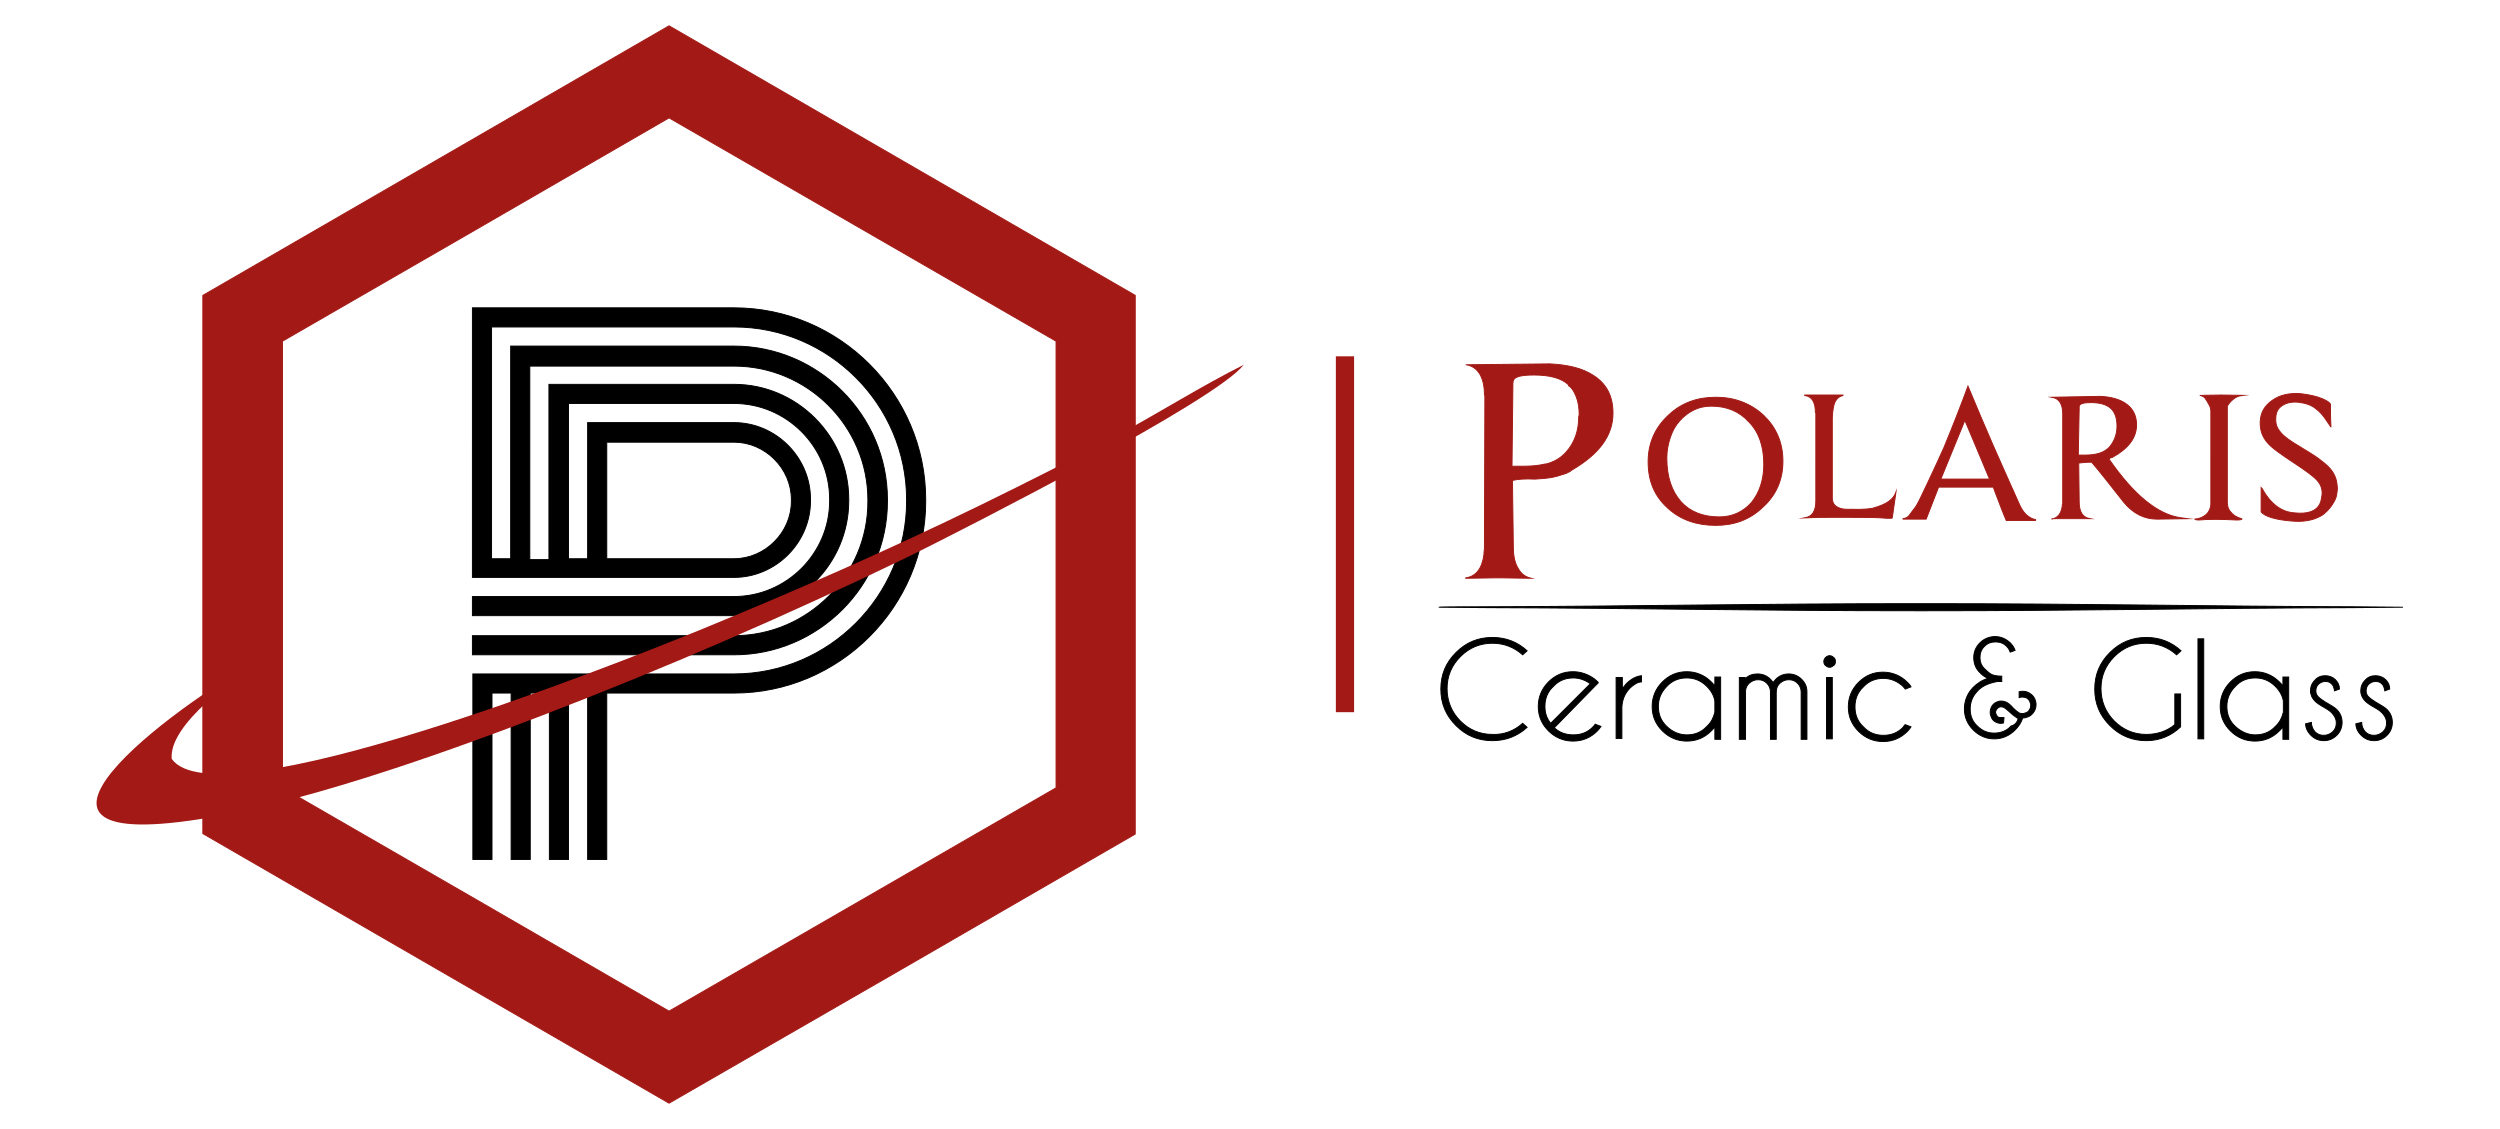
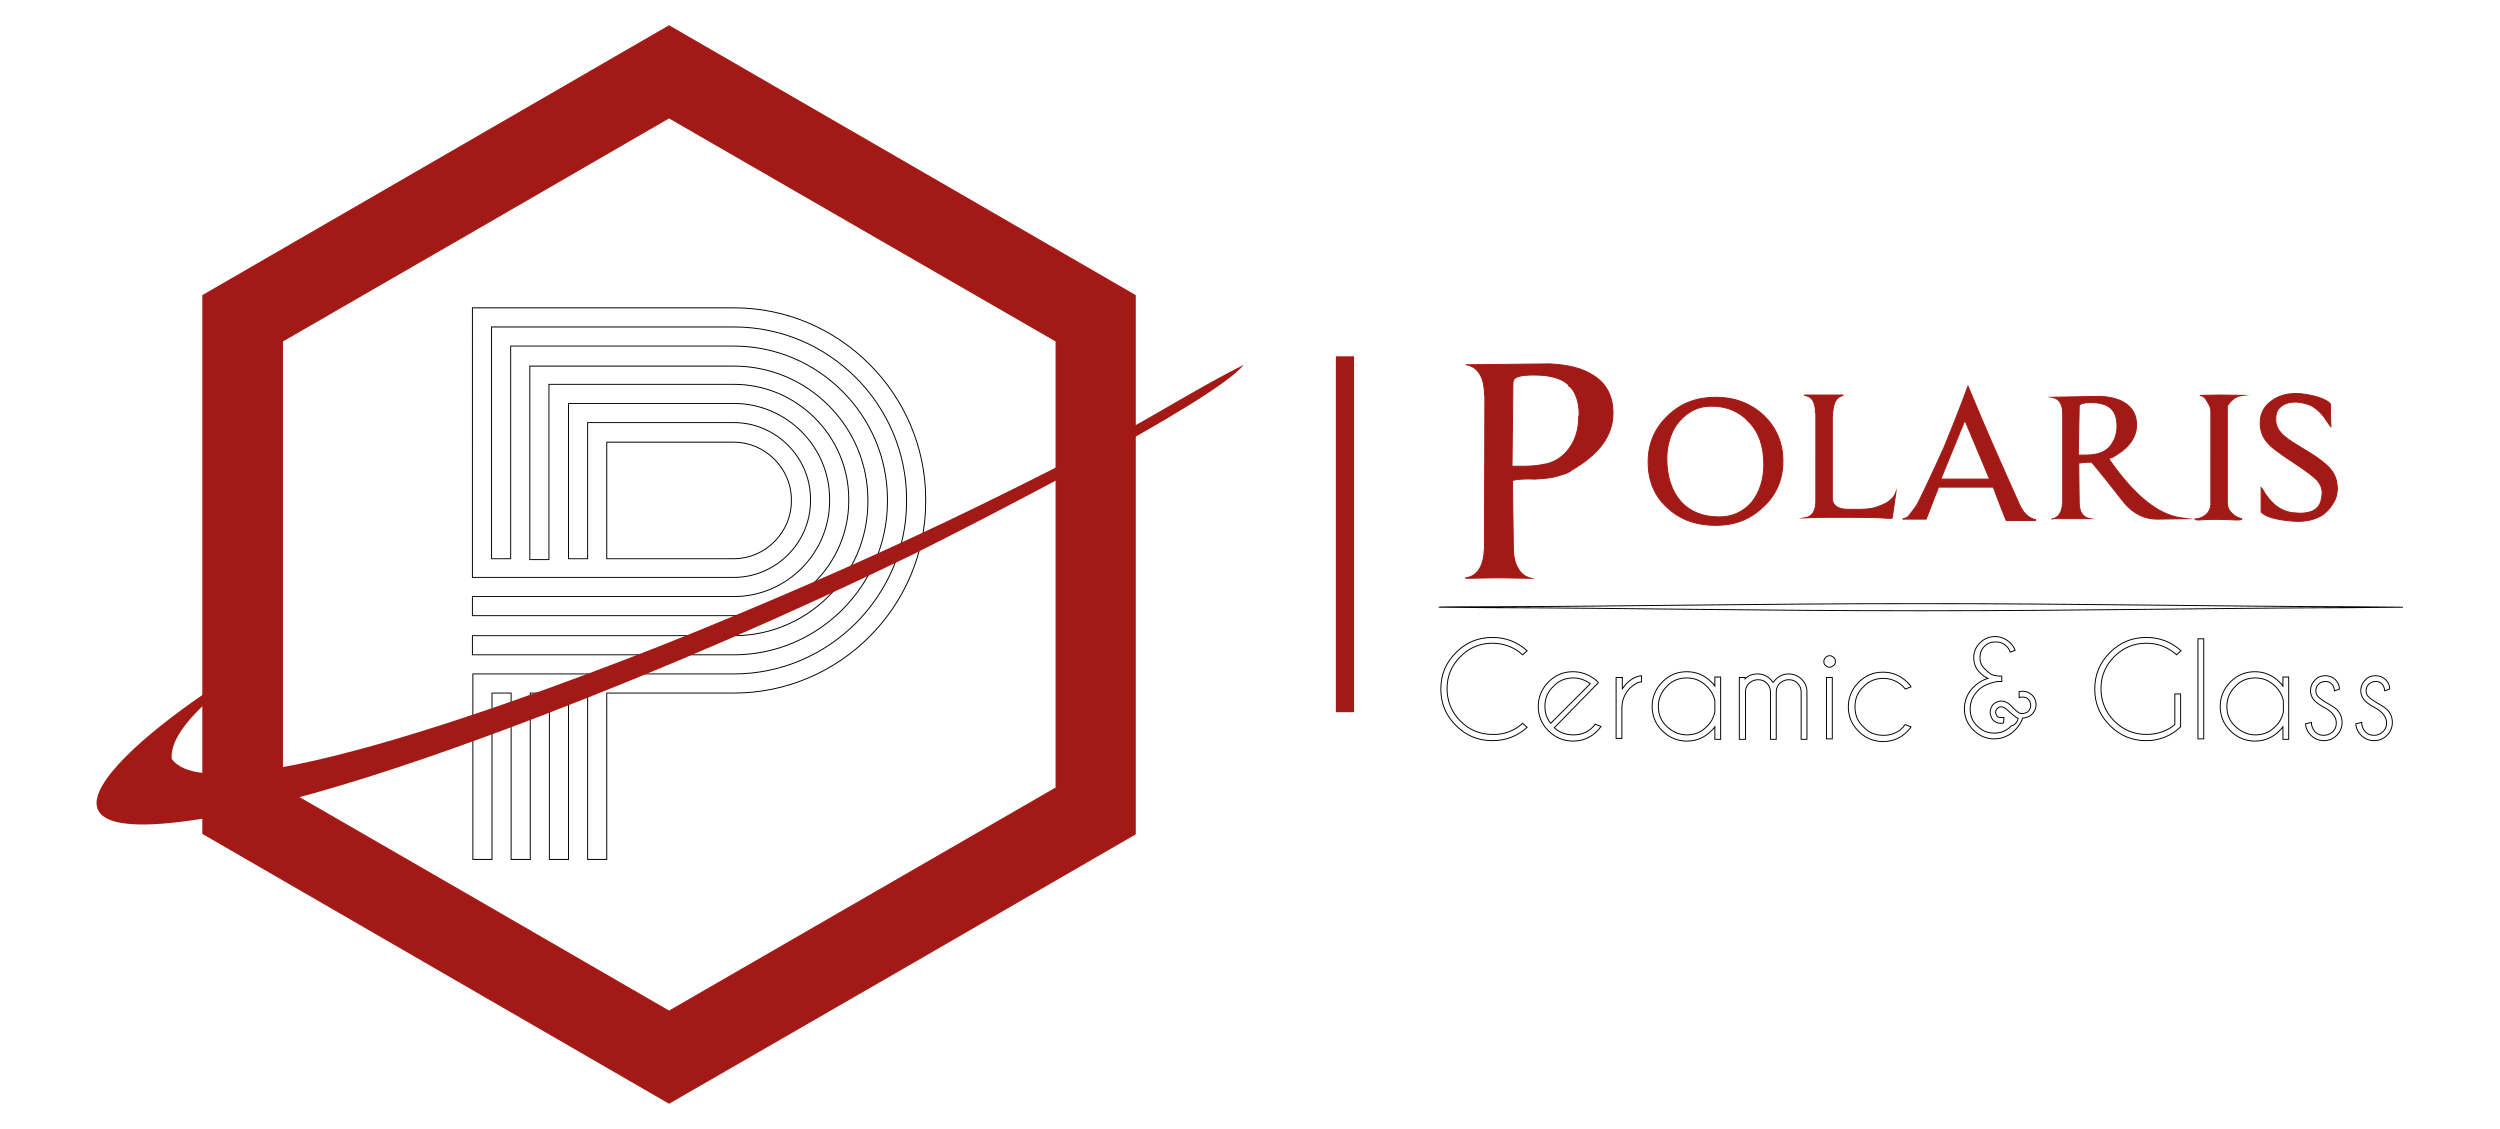
<svg xmlns="http://www.w3.org/2000/svg" version="1.1" id="Layer_1" x="0px" y="0px" viewBox="0 0 562 253.9" style="enable-background:new 0 0 562 253.9;" xml:space="preserve">
  <style type="text/css">
	.st0{fill-rule:evenodd;clip-rule:evenodd;}
	.st1{fill:none;stroke:#000000;stroke-width:0.216;stroke-miterlimit:22.926;}
	.st2{fill-rule:evenodd;clip-rule:evenodd;fill:#A31915;}
	.st3{fill:none;stroke:#A31915;stroke-width:0.216;stroke-miterlimit:22.926;}
	.st4{fill:#A31915;}
</style>
  <g>
-     <path class="st0" d="M106.3,69.2H165c23.7,0,43.1,19.4,43.1,43.1v0.4c0,23.7-19.4,43.1-43.1,43.1h-28.6v37.4h-4.3v-37.4h-4.3v37.4   h-4.3v-37.4h-4.3v37.4h-4.3v-37.4h-4.3v37.4h-4.3v-41.7H165c21.3,0,38.8-17.5,38.8-38.8v-0.4c0-21.3-17.4-38.8-38.8-38.8h-54.5   v52.1h4.3V77.8H165c18.9,0,34.5,15.5,34.5,34.5v0.4c0,18.9-15.5,34.5-34.5,34.5h-58.8v-4.3H165c16.6,0,30.1-13.6,30.1-30.1v-0.4   c0-16.6-13.6-30.1-30.1-30.1h-45.9v43.5h4.3V86.4H165c14.2,0,25.8,11.7,25.8,25.8v0.4c0,14.2-11.7,25.8-25.8,25.8h-58.8v-4.3H165   c11.8,0,21.5-9.7,21.5-21.5v-0.4c0-11.8-9.7-21.5-21.5-21.5h-37.2v34.9h4.3V95H165c9.4,0,17.2,7.8,17.2,17.2v0.4   c0,9.4-7.8,17.2-17.2,17.2h-58.8V69.2z M136.4,99.3v26.3H165c7,0,12.9-5.9,12.9-12.9v-0.4c0-7-5.9-12.9-12.9-12.9H136.4z" />
    <path class="st1" d="M106.3,69.2H165c23.7,0,43.1,19.4,43.1,43.1v0.4c0,23.7-19.4,43.1-43.1,43.1h-28.6v37.4h-4.3v-37.4h-4.3v37.4   h-4.3v-37.4h-4.3v37.4h-4.3v-37.4h-4.3v37.4h-4.3v-41.7H165c21.3,0,38.8-17.5,38.8-38.8v-0.4c0-21.3-17.4-38.8-38.8-38.8h-54.5   v52.1h4.3V77.8H165c18.9,0,34.5,15.5,34.5,34.5v0.4c0,18.9-15.5,34.5-34.5,34.5h-58.8v-4.3H165c16.6,0,30.1-13.6,30.1-30.1v-0.4   c0-16.6-13.6-30.1-30.1-30.1h-45.9v43.5h4.3V86.4H165c14.2,0,25.8,11.7,25.8,25.8v0.4c0,14.2-11.7,25.8-25.8,25.8h-58.8v-4.3H165   c11.8,0,21.5-9.7,21.5-21.5v-0.4c0-11.8-9.7-21.5-21.5-21.5h-37.2v34.9h4.3V95H165c9.4,0,17.2,7.8,17.2,17.2v0.4   c0,9.4-7.8,17.2-17.2,17.2h-58.8V69.2z M136.4,99.3v26.3H165c7,0,12.9-5.9,12.9-12.9v-0.4c0-7-5.9-12.9-12.9-12.9H136.4z" />
    <path class="st2" d="M150.4,26.5l43.5,25.1l43.5,25.1v100.4l-43.5,25.1l-43.5,25.1L107,202.2l-43.5-25.1V76.7L107,51.6L150.4,26.5z    M150.4,5.8l52.4,30.3l52.4,30.3v121.1l-52.4,30.3L150.4,248L98,217.7l-52.4-30.3V66.4L98,36.1L150.4,5.8z" />
    <path class="st3" d="M150.4,26.5l43.5,25.1l43.5,25.1v100.4l-43.5,25.1l-43.5,25.1L107,202.2l-43.5-25.1V76.7L107,51.6L150.4,26.5z    M150.4,5.8l52.4,30.3l52.4,30.3v121.1l-52.4,30.3L150.4,248L98,217.7l-52.4-30.3V66.4L98,36.1L150.4,5.8z" />
    <path class="st4" d="M523.4,104.9c1.3,1.3,1.9,2.7,2,4.4c0.1,0.5,0,1.1-0.1,1.8c-0.1,0.7-0.4,1.4-0.8,2c-0.4,0.7-0.9,1.3-1.4,1.8   c-0.6,0.6-1,0.9-1.4,1.1c-1.8,1-4,1.4-6.8,1.1c-3.5-0.3-5.7-1-6.6-2v-5.5c0.1,0.1,0.1,0.1,0.1,0.1c0,0,0,0.1,0.1,0.1   c1,1.8,2.1,3.1,3.3,4c1.2,0.9,2.5,1.4,4.1,1.5c2.9,0.3,4.8-0.4,5.6-2c0-0.1,0.1-0.3,0.2-0.5c0.1-0.4,0.2-0.9,0.3-1.6   c0.1-1.3-0.3-2.3-1.1-3.2c-0.9-1-2.6-2.2-5-3.8c-3.2-2.1-5.3-3.6-6.2-4.7c-1.2-1.4-1.7-3-1.6-4.8c0.1-2,1-3.5,2.7-4.7   c1.7-1.2,3.8-1.7,6.4-1.5c1.7,0.2,3.3,0.5,4.8,1.1c1.4,0.6,2,1.1,1.9,1.5c0,0.1,0,0.6,0,1.4c0,0.8,0,2,0.1,3.4   c0.2,0.4-0.1,0-0.9-1.2c-0.7-1.1-1.5-2.1-2.6-2.9c-1-0.8-2.3-1.2-4-1.4c-1.5-0.1-2.6,0.2-3.5,0.8c-0.9,0.6-1.4,1.5-1.4,2.8   c-0.1,1.3,0.3,2.3,1.1,3.2c0.7,0.9,2.1,1.9,4.3,3.2c1.6,1,3,1.8,4.1,2.6C521.9,103.6,522.8,104.3,523.4,104.9z M504,88.9   c-0.8,0.1-1.4,0.4-1.9,0.8c-0.5,0.4-1,0.9-1.4,1.6v21.6c0,0.8,0.2,1.5,0.6,2c0.7,0.9,1.5,1.4,2.6,1.7l0.1,0.1   c-0.1,0.1-0.5,0.2-1.1,0.2c-3.7-0.2-6.6-0.2-8.6,0c-0.5,0-0.8-0.1-0.9-0.2c1-0.1,1.8-0.4,2.5-1c0.7-0.6,1-1.4,1.1-2.2V92.5   c0-0.5-0.1-1-0.4-1.5c-0.3-0.6-0.6-1-0.9-1.5c-0.4-0.4-0.8-0.6-1.2-0.6c0.2,0,1.8-0.1,4.8-0.1C502.4,88.8,503.9,88.9,504,88.9z    M475.9,95.8c0-1.9-0.5-3.2-1.4-4c-1-0.9-2.5-1.3-4.5-1.3c-1.7,0-2.5,0.3-2.6,0.8v0.5l-0.2,10.5h1.7c2.4,0,4.2-0.6,5.3-1.8   C475.3,99.2,475.9,97.6,475.9,95.8z M461.3,116.7c1.3-0.3,2.1-1.3,2.3-3v-0.2c0.1,0,0.1-0.3,0.1-0.6V93.1c0-2.3-0.8-3.5-2.4-3.8   l10.8-0.2c2.3,0.1,4.2,0.6,5.6,1.5c1.7,1.1,2.6,2.7,2.6,4.9c0,2.9-1.8,5.3-5.4,7.3c-0.4,0.1-0.7,0.2-0.8,0.4   c5.6,8.1,11,12.5,16.2,13.2l1.5,0.2l-6.9,0.1c-2.8,0-5.3-1.2-7.4-3.7c-3-3.8-5.4-6.9-7.3-9.1c-1.3,0-2.2,0.1-2.9,0.2l0.1,8.7   c0,2.3,0.8,3.5,2.4,3.8H461.3z M447.1,107.3c-0.1-0.1-0.5-1.2-1.4-3.3c-0.9-2.1-2.2-5.3-4-9.5l-5.4,13.2h10.9L447.1,107.3z    M433,116.7h-5.2v-0.1c0.7-0.1,1.2-0.4,1.5-0.9c0.4-0.5,0.8-1.1,1.2-1.6c0.5-0.6,1.4-2.5,2.9-5.7c0.8-1.7,1.5-3.2,2.1-4.5   c0.6-1.3,1.1-2.4,1.5-3.3c2.1-5.1,3.9-9.7,5.4-13.8c1.9,4.6,3.8,9,5.7,13.4c1.9,4.3,3.8,8.6,5.7,12.8c0.5,1.2,1,2,1.7,2.7   c0.7,0.6,1.4,1,2.1,1.1v0.2h-6.6c-0.7-1.6-1.2-3-1.7-4.3c-0.5-1.3-0.9-2.3-1.2-3.2h-12.3L433,116.7z M411.9,112   c0,1.3,0.8,2.1,2.3,2.4c0.3,0.1,1.6,0.1,3.9,0.1c1,0,1.9-0.1,2.7-0.2c1.8-0.5,3-1,3.8-1.6c0.8-0.6,1.3-1.2,1.6-2l-0.8,5.6l-0.1,0.2   h-1.2c-2.2-0.2-5-0.2-8.4-0.2c-1.3,0-2.7,0-4.3,0c-1.6,0-3.5,0-5.6,0.1c1.6-0.3,2.4-1.5,2.4-3.8V92.7h-0.1c0-2.3-0.8-3.6-2.4-3.8   v-0.1h8.6v0.1c-0.8,0.2-1.3,0.6-1.7,1.3c-0.4,0.7-0.6,1.9-0.7,3.7V112z M396.5,104.4c0-4.1-1.1-7.3-3.4-9.6   c-2.1-2.3-4.9-3.5-8.4-3.5c-1.5,0-2.8,0.3-4,0.9c-1.2,0.6-2.2,1.4-3.1,2.4c-0.9,1-1.6,2.2-2.1,3.7c-0.5,1.5-0.8,3-0.8,4.7   c0,4.2,1.1,7.4,3.2,9.8c2.1,2.3,5,3.4,8.6,3.4c2.9,0,5.3-1.1,7.2-3.2C395.5,110.8,396.5,107.9,396.5,104.4z M400.8,103.7   c0,4.1-1.5,7.6-4.5,10.3c-2.9,2.8-6.4,4.1-10.6,4.1c-4.4,0-8-1.3-10.8-3.9c-3-2.7-4.4-6.1-4.4-10.4c0-4.1,1.5-7.6,4.5-10.4   c2.9-2.8,6.5-4.1,10.7-4.1c4.3,0,7.9,1.4,10.8,4.1C399.3,96.1,400.8,99.5,400.8,103.7z M355,93.3L355,93.3c0-1.6-0.2-3-0.7-4.2   c-0.5-1.2-1-2-1.7-2.4v-0.2c-1.6-1.5-4.2-2.2-7.8-2.2c-2.9,0-4.4,0.4-4.6,1.3c-0.1,0.2-0.1,0.5-0.1,0.8l-0.2,18.4h3   c1.7,0,3.2-0.2,4.5-0.5c0.1,0,0.1,0,0.1,0c0,0,0.1,0,0.1,0c1.9-0.5,3.3-1.4,4.4-2.6c2-2.2,2.9-4.9,2.9-8.1L355,93.3z M344.2,130   l-6.5-0.1H336l-6.5,0.1v-0.1c2.3-0.3,3.7-2.1,4.1-5.3v-0.3c0-0.3,0.1-0.6,0.1-1.1l0.1-34.4h-0.1v-0.1c0-2-0.4-3.6-1.1-4.7   c-0.7-1.1-1.7-1.8-3-2V82l18.8-0.2c4.1,0.2,7.4,1,9.8,2.6c3,1.9,4.4,4.7,4.4,8.5c0,5-3.1,9.2-9.3,12.8c-0.2,0.2-0.5,0.4-0.8,0.5   c-0.3,0.2-0.7,0.3-1,0.4c-0.4,0.1-0.7,0.2-1,0.3c-0.3,0.1-0.5,0.2-0.7,0.2c-0.3,0.1-0.8,0.2-1.4,0.3c-0.6,0.1-1.7,0.2-3.3,0.3   c-2.2-0.1-3.9,0-5.1,0.3l0.2,15.1c0,2,0.4,3.6,1.1,4.7C342,129.1,343,129.7,344.2,130L344.2,130L344.2,130z" />
    <path class="st3" d="M523.4,104.9c1.3,1.3,1.9,2.7,2,4.4c0.1,0.5,0,1.1-0.1,1.8c-0.1,0.7-0.4,1.4-0.8,2c-0.4,0.7-0.9,1.3-1.4,1.8   c-0.6,0.6-1,0.9-1.4,1.1c-1.8,1-4,1.4-6.8,1.1c-3.5-0.3-5.7-1-6.6-2v-5.5c0.1,0.1,0.1,0.1,0.1,0.1c0,0,0,0.1,0.1,0.1   c1,1.8,2.1,3.1,3.3,4c1.2,0.9,2.5,1.4,4.1,1.5c2.9,0.3,4.8-0.4,5.6-2c0-0.1,0.1-0.3,0.2-0.5c0.1-0.4,0.2-0.9,0.3-1.6   c0.1-1.3-0.3-2.3-1.1-3.2c-0.9-1-2.6-2.2-5-3.8c-3.2-2.1-5.3-3.6-6.2-4.7c-1.2-1.4-1.7-3-1.6-4.8c0.1-2,1-3.5,2.7-4.7   c1.7-1.2,3.8-1.7,6.4-1.5c1.7,0.2,3.3,0.5,4.8,1.1c1.4,0.6,2,1.1,1.9,1.5c0,0.1,0,0.6,0,1.4c0,0.8,0,2,0.1,3.4   c0.2,0.4-0.1,0-0.9-1.2c-0.7-1.1-1.5-2.1-2.6-2.9c-1-0.8-2.3-1.2-4-1.4c-1.5-0.1-2.6,0.2-3.5,0.8c-0.9,0.6-1.4,1.5-1.4,2.8   c-0.1,1.3,0.3,2.3,1.1,3.2c0.7,0.9,2.1,1.9,4.3,3.2c1.6,1,3,1.8,4.1,2.6C521.9,103.6,522.8,104.3,523.4,104.9z M504,88.9   c-0.8,0.1-1.4,0.4-1.9,0.8c-0.5,0.4-1,0.9-1.4,1.6v21.6c0,0.8,0.2,1.5,0.6,2c0.7,0.9,1.5,1.4,2.6,1.7l0.1,0.1   c-0.1,0.1-0.5,0.2-1.1,0.2c-3.7-0.2-6.6-0.2-8.6,0c-0.5,0-0.8-0.1-0.9-0.2c1-0.1,1.8-0.4,2.5-1c0.7-0.6,1-1.4,1.1-2.2V92.5   c0-0.5-0.1-1-0.4-1.5c-0.3-0.6-0.6-1-0.9-1.5c-0.4-0.4-0.8-0.6-1.2-0.6c0.2,0,1.8-0.1,4.8-0.1C502.4,88.8,503.9,88.9,504,88.9z    M475.9,95.8c0-1.9-0.5-3.2-1.4-4c-1-0.9-2.5-1.3-4.5-1.3c-1.7,0-2.5,0.3-2.6,0.8v0.5l-0.2,10.5h1.7c2.4,0,4.2-0.6,5.3-1.8   C475.3,99.2,475.9,97.6,475.9,95.8z M461.3,116.7c1.3-0.3,2.1-1.3,2.3-3v-0.2c0.1,0,0.1-0.3,0.1-0.6V93.1c0-2.3-0.8-3.5-2.4-3.8   l10.8-0.2c2.3,0.1,4.2,0.6,5.6,1.5c1.7,1.1,2.6,2.7,2.6,4.9c0,2.9-1.8,5.3-5.4,7.3c-0.4,0.1-0.7,0.2-0.8,0.4   c5.6,8.1,11,12.5,16.2,13.2l1.5,0.2l-6.9,0.1c-2.8,0-5.3-1.2-7.4-3.7c-3-3.8-5.4-6.9-7.3-9.1c-1.3,0-2.2,0.1-2.9,0.2l0.1,8.7   c0,2.3,0.8,3.5,2.4,3.8H461.3z M447.1,107.3c-0.1-0.1-0.5-1.2-1.4-3.3c-0.9-2.1-2.2-5.3-4-9.5l-5.4,13.2h10.9L447.1,107.3z    M433,116.7h-5.2v-0.1c0.7-0.1,1.2-0.4,1.5-0.9c0.4-0.5,0.8-1.1,1.2-1.6c0.5-0.6,1.4-2.5,2.9-5.7c0.8-1.7,1.5-3.2,2.1-4.5   c0.6-1.3,1.1-2.4,1.5-3.3c2.1-5.1,3.9-9.7,5.4-13.8c1.9,4.6,3.8,9,5.7,13.4c1.9,4.3,3.8,8.6,5.7,12.8c0.5,1.2,1,2,1.7,2.7   c0.7,0.6,1.4,1,2.1,1.1v0.2h-6.6c-0.7-1.6-1.2-3-1.7-4.3c-0.5-1.3-0.9-2.3-1.2-3.2h-12.3L433,116.7z M411.9,112   c0,1.3,0.8,2.1,2.3,2.4c0.3,0.1,1.6,0.1,3.9,0.1c1,0,1.9-0.1,2.7-0.2c1.8-0.5,3-1,3.8-1.6c0.8-0.6,1.3-1.2,1.6-2l-0.8,5.6l-0.1,0.2   h-1.2c-2.2-0.2-5-0.2-8.4-0.2c-1.3,0-2.7,0-4.3,0c-1.6,0-3.5,0-5.6,0.1c1.6-0.3,2.4-1.5,2.4-3.8V92.7h-0.1c0-2.3-0.8-3.6-2.4-3.8   v-0.1h8.6v0.1c-0.8,0.2-1.3,0.6-1.7,1.3c-0.4,0.7-0.6,1.9-0.7,3.7V112z M396.5,104.4c0-4.1-1.1-7.3-3.4-9.6   c-2.1-2.3-4.9-3.5-8.4-3.5c-1.5,0-2.8,0.3-4,0.9c-1.2,0.6-2.2,1.4-3.1,2.4c-0.9,1-1.6,2.2-2.1,3.7c-0.5,1.5-0.8,3-0.8,4.7   c0,4.2,1.1,7.4,3.2,9.8c2.1,2.3,5,3.4,8.6,3.4c2.9,0,5.3-1.1,7.2-3.2C395.5,110.8,396.5,107.9,396.5,104.4z M400.8,103.7   c0,4.1-1.5,7.6-4.5,10.3c-2.9,2.8-6.4,4.1-10.6,4.1c-4.4,0-8-1.3-10.8-3.9c-3-2.7-4.4-6.1-4.4-10.4c0-4.1,1.5-7.6,4.5-10.4   c2.9-2.8,6.5-4.1,10.7-4.1c4.3,0,7.9,1.4,10.8,4.1C399.3,96.1,400.8,99.5,400.8,103.7z M355,93.3L355,93.3c0-1.6-0.2-3-0.7-4.2   c-0.5-1.2-1-2-1.7-2.4v-0.2c-1.6-1.5-4.2-2.2-7.8-2.2c-2.9,0-4.4,0.4-4.6,1.3c-0.1,0.2-0.1,0.5-0.1,0.8l-0.2,18.4h3   c1.7,0,3.2-0.2,4.5-0.5c0.1,0,0.1,0,0.1,0c0,0,0.1,0,0.1,0c1.9-0.5,3.3-1.4,4.4-2.6c2-2.2,2.9-4.9,2.9-8.1L355,93.3z M344.2,130   l-6.5-0.1H336l-6.5,0.1v-0.1c2.3-0.3,3.7-2.1,4.1-5.3v-0.3c0-0.3,0.1-0.6,0.1-1.1l0.1-34.4h-0.1v-0.1c0-2-0.4-3.6-1.1-4.7   c-0.7-1.1-1.7-1.8-3-2V82l18.8-0.2c4.1,0.2,7.4,1,9.8,2.6c3,1.9,4.4,4.7,4.4,8.5c0,5-3.1,9.2-9.3,12.8c-0.2,0.2-0.5,0.4-0.8,0.5   c-0.3,0.2-0.7,0.3-1,0.4c-0.4,0.1-0.7,0.2-1,0.3c-0.3,0.1-0.5,0.2-0.7,0.2c-0.3,0.1-0.8,0.2-1.4,0.3c-0.6,0.1-1.7,0.2-3.3,0.3   c-2.2-0.1-3.9,0-5.1,0.3l0.2,15.1c0,2,0.4,3.6,1.1,4.7C342,129.1,343,129.7,344.2,130L344.2,130L344.2,130z" />
-     <path d="M533.9,159.1c-1.1-0.6-1.8-1.1-2.2-1.5c-0.6-0.6-1-1.4-1-2.3c0-0.9,0.3-1.7,1-2.4c0.6-0.7,1.4-1,2.3-1   c0.9,0,1.7,0.3,2.3,0.9c0.6,0.6,0.9,1.3,0.9,2v0.1l-1.1,0.4c-0.1-0.7-0.3-1.3-0.7-1.6c-0.4-0.4-0.8-0.5-1.4-0.5   c-0.6,0-1,0.2-1.5,0.6c-0.4,0.4-0.6,0.9-0.6,1.5c0,0.6,0.2,1,0.6,1.4c0.2,0.2,0.7,0.6,1.5,1.1c1.2,0.7,2.1,1.2,2.6,1.7   c0.8,0.8,1.2,1.8,1.2,2.9c0,1.1-0.4,2.1-1.2,2.9c-0.8,0.8-1.8,1.2-2.9,1.2c-1.1,0-2.1-0.4-2.9-1.2c-0.8-0.8-1.2-1.7-1.2-2.6   l1.3-0.3c0,0.8,0.3,1.5,0.8,2.1c0.6,0.6,1.2,0.8,2,0.8c0.8,0,1.4-0.3,2-0.8c0.6-0.6,0.8-1.2,0.8-2c0-0.8-0.3-1.4-0.8-2   C535.4,160.1,534.8,159.6,533.9,159.1z M522.6,159.1c-1.1-0.6-1.8-1.1-2.2-1.5c-0.6-0.6-1-1.4-1-2.3c0-0.9,0.3-1.7,1-2.4   c0.6-0.7,1.4-1,2.3-1c0.9,0,1.7,0.3,2.3,0.9c0.6,0.6,0.9,1.3,0.9,2v0.1l-1.1,0.4c-0.1-0.7-0.3-1.3-0.7-1.6   c-0.4-0.4-0.8-0.5-1.4-0.5c-0.6,0-1,0.2-1.5,0.6c-0.4,0.4-0.6,0.9-0.6,1.5c0,0.6,0.2,1,0.6,1.4c0.2,0.2,0.7,0.6,1.5,1.1   c1.2,0.7,2.1,1.2,2.6,1.7c0.8,0.8,1.2,1.8,1.2,2.9c0,1.1-0.4,2.1-1.2,2.9c-0.8,0.8-1.8,1.2-2.9,1.2c-1.1,0-2.1-0.4-2.9-1.2   c-0.8-0.8-1.2-1.7-1.2-2.6l1.3-0.3c0,0.8,0.3,1.5,0.8,2.1c0.6,0.6,1.2,0.8,2,0.8c0.8,0,1.4-0.3,2-0.8c0.6-0.6,0.8-1.2,0.8-2   c0-0.8-0.3-1.4-0.8-2C524.1,160.1,523.5,159.6,522.6,159.1z M513.3,160.1v-2.5c-0.2-1.2-0.8-2.3-1.8-3.3c-1.3-1.3-2.8-1.9-4.5-1.9   c-1.8,0-3.3,0.6-4.5,1.9c-1.3,1.3-1.9,2.8-1.9,4.5c0,1.8,0.6,3.3,1.9,4.5c1.3,1.2,2.8,1.9,4.5,1.9c1.8,0,3.3-0.6,4.5-1.9   C512.5,162.4,513,161.3,513.3,160.1z M514.5,166.2h-1.3v-2.8c-0.2,0.3-0.5,0.6-0.8,0.9c-1.5,1.5-3.3,2.3-5.5,2.3   c-2.1,0-4-0.8-5.5-2.3c-1.5-1.5-2.3-3.3-2.3-5.5c0-2.1,0.8-4,2.3-5.5c1.5-1.5,3.3-2.3,5.5-2.3c2.1,0,4,0.8,5.5,2.3   c0.3,0.3,0.6,0.6,0.8,0.9v-2h1.3V166.2z M495.4,143.6v22.5h-1.3v-22.5H495.4z M490.2,163.4c-2.1,2-4.7,3.1-7.7,3.1   c-3.2,0-5.9-1.1-8.2-3.4c-2.3-2.3-3.4-5-3.4-8.2c0-3.2,1.1-5.9,3.4-8.2c2.3-2.3,5-3.4,8.2-3.4c3,0,5.6,1,7.8,3l-1,0.9   c-1.9-1.7-4.2-2.6-6.8-2.6c-2.8,0-5.2,1-7.2,3c-2,2-3,4.4-3,7.2c0,2.8,1,5.3,3,7.3c2,2,4.4,3,7.2,3c2.4,0,4.6-0.7,6.4-2.2V156h1.3   V163.4z M453.7,161.5c-0.1,0-0.2-0.1-0.4-0.2c-0.4-0.3-1-0.7-1.7-1.4c-0.5-0.4-0.8-0.7-1-0.8c-0.2-0.1-0.4-0.2-0.6-0.2   c-0.1,0-0.2,0-0.4,0c-0.3,0.1-0.6,0.3-0.8,0.6c-0.1,0.2-0.2,0.4-0.2,0.6c0,0.1,0,0.2,0.1,0.4c0.1,0.3,0.3,0.6,0.5,0.7   c0.2,0.1,0.4,0.1,0.7,0.1c0.2,0,0.4,0,0.6,0l-0.1,1.2c-0.2,0.1-0.5,0.1-0.7,0.1c-0.4,0-0.7-0.1-1.1-0.3c-0.6-0.3-0.9-0.8-1.1-1.5   c-0.1-0.2-0.1-0.5-0.1-0.7c0-0.4,0.1-0.8,0.3-1.2c0.3-0.6,0.8-1,1.5-1.2c0.2-0.1,0.5-0.1,0.7-0.1c0.4,0,0.8,0.1,1.2,0.3   c0.4,0.2,0.9,0.6,1.5,1.3c0.5,0.5,0.9,0.8,1.2,1c0.3,0.2,0.6,0.2,0.9,0.2c0.2,0,0.3,0,0.5-0.1c0.5-0.1,0.9-0.4,1.1-0.9   c0.2-0.3,0.2-0.6,0.2-0.9c0-0.2,0-0.3-0.1-0.5c-0.1-0.5-0.4-0.8-0.8-1.1c-0.3-0.1-0.6-0.2-0.9-0.2c-0.2,0-0.5,0-0.8,0.1l0-1.3   c0.3-0.1,0.5-0.1,0.8-0.1c0.5,0,1,0.1,1.5,0.4c0.7,0.4,1.2,1,1.4,1.8c0.1,0.3,0.1,0.6,0.1,0.8c0,0.5-0.1,1-0.4,1.5   c-0.4,0.7-1,1.2-1.9,1.4c-0.2,0.1-0.5,0.1-0.7,0.1c-0.3,1-0.9,1.9-1.7,2.7c-1.3,1.3-2.9,2-4.7,2c-1.8,0-3.4-0.7-4.7-2   c-1.3-1.3-2-2.9-2-4.7c0-1.8,0.6-3.4,1.9-4.8c0.9-0.9,2-1.7,3.4-2.1c-0.7-0.3-1.4-0.8-2.1-1.6c-0.7-0.8-1.1-1.8-1.1-3.1   c0-1.3,0.5-2.4,1.4-3.3c0.9-0.9,2.1-1.4,3.4-1.4c1.3,0,2.4,0.5,3.4,1.4c0.5,0.5,0.9,1.1,1.1,1.7l-1.1,0.4c-0.2-0.5-0.4-0.9-0.8-1.3   c-0.7-0.7-1.5-1-2.5-1c-1,0-1.8,0.3-2.5,1c-0.7,0.7-1,1.5-1,2.5c0,1,0.3,1.8,1,2.5c0.7,0.7,1.3,1.2,1.8,1.4   c0.6,0.2,1.3,0.3,2.1,0.3v1.2l-1,0c-2.1,0.4-3.6,1.1-4.6,2.3c-1,1.1-1.5,2.4-1.5,3.9c0,1.5,0.5,2.8,1.6,3.8   c1.1,1.1,2.3,1.6,3.8,1.6c1.5,0,2.8-0.5,3.8-1.6C453,163,453.5,162.3,453.7,161.5z M428.3,162.9l1.3,0.5c-0.2,0.3-0.5,0.7-0.8,1   c-1.5,1.5-3.3,2.3-5.5,2.3c-2.1,0-4-0.8-5.5-2.3c-1.5-1.5-2.3-3.3-2.3-5.5c0-2.1,0.8-4,2.3-5.5c1.5-1.5,3.3-2.3,5.5-2.3   c2.1,0,4,0.8,5.5,2.3c0.3,0.3,0.6,0.6,0.8,1l-1.3,0.5c-0.1-0.2-0.3-0.3-0.4-0.5c-1.2-1.2-2.8-1.9-4.5-1.9c-1.8,0-3.3,0.6-4.5,1.9   c-1.3,1.2-1.9,2.7-1.9,4.5c0,1.8,0.6,3.3,1.9,4.5c1.2,1.3,2.7,1.9,4.5,1.9c1.8,0,3.3-0.6,4.5-1.9C428,163.2,428.1,163,428.3,162.9z    M411.3,147.4c0.3,0,0.6,0.1,0.9,0.4c0.3,0.2,0.4,0.5,0.4,0.9c0,0.4-0.1,0.7-0.4,0.9c-0.3,0.2-0.5,0.4-0.9,0.4   c-0.3,0-0.6-0.1-0.9-0.4c-0.3-0.2-0.4-0.5-0.4-0.9c0-0.3,0.1-0.6,0.4-0.9C410.6,147.6,410.9,147.4,411.3,147.4z M411.9,152.3v13.8   h-1.3v-13.8H411.9z M391,152.3h1.3v0.3c0.8-0.8,1.7-1.1,2.8-1.1c1.1,0,2.1,0.4,2.9,1.2c0.2,0.2,0.4,0.5,0.6,0.7   c0.2-0.2,0.4-0.5,0.6-0.7c0.8-0.8,1.8-1.2,2.9-1.2c1.1,0,2.1,0.4,2.9,1.2c0.8,0.8,1.2,1.7,1.2,2.8v10.7h-1.3v-10.7h0   c0-0.7-0.3-1.4-0.8-1.9c-0.6-0.6-1.2-0.8-2-0.8s-1.4,0.3-2,0.8c-0.6,0.6-0.8,1.2-0.8,2.1v10.5h-1.3v-10.7h0c0-0.7-0.3-1.4-0.8-1.9   c-0.6-0.6-1.2-0.8-2-0.8c-0.8,0-1.4,0.3-2,0.8c-0.5,0.5-0.8,1.1-0.8,1.8v10.8H391V152.3z M385.5,160.1v-2.5   c-0.2-1.2-0.8-2.3-1.8-3.3c-1.3-1.3-2.8-1.9-4.5-1.9c-1.8,0-3.3,0.6-4.5,1.9c-1.3,1.3-1.9,2.8-1.9,4.5c0,1.8,0.6,3.3,1.9,4.5   c1.2,1.2,2.8,1.9,4.5,1.9c1.8,0,3.3-0.6,4.5-1.9C384.7,162.4,385.2,161.3,385.5,160.1z M386.8,166.2h-1.3v-2.8   c-0.2,0.3-0.5,0.6-0.8,0.9c-1.5,1.5-3.3,2.3-5.5,2.3c-2.1,0-4-0.8-5.5-2.3c-1.5-1.5-2.3-3.3-2.3-5.5c0-2.1,0.8-4,2.3-5.5   c1.5-1.5,3.3-2.3,5.5-2.3c2.1,0,4,0.8,5.5,2.3c0.3,0.3,0.6,0.6,0.8,0.9v-2h1.3V166.2z M363.4,152.3h1.3v2.5   c0.3-0.4,0.6-0.7,0.9-1.1c1.1-1.1,2.3-1.7,3.4-1.8v1.4c-0.8,0-1.6,0.5-2.5,1.3c-1.2,1.2-1.8,2.6-1.9,4.3v7.1h-1.3V152.3z    M357.5,153.7c-1.1-0.8-2.4-1.3-3.8-1.3c-1.8,0-3.3,0.6-4.5,1.9c-1.3,1.2-1.9,2.7-1.9,4.5c0,1.5,0.4,2.7,1.3,3.8L357.5,153.7z    M349.4,163.6c1.2,1.1,2.6,1.6,4.3,1.6c1.8,0,3.3-0.6,4.5-1.9c0.2-0.2,0.3-0.3,0.4-0.5l1.3,0.5c-0.2,0.3-0.5,0.7-0.8,1   c-1.5,1.5-3.3,2.3-5.5,2.3c-2.1,0-4-0.8-5.5-2.3c-1.5-1.5-2.3-3.3-2.3-5.5c0-2.1,0.8-4,2.3-5.5c1.5-1.5,3.3-2.3,5.5-2.3   c1.8,0,3.4,0.6,4.8,1.6c0.2,0.2,0.5,0.4,0.7,0.6c0.1,0.1,0.2,0.2,0.2,0.3l-1,1L349.4,163.6z M342.3,162.6l1,0.9c-2.2,2-4.8,3-7.8,3   c-3.2,0-5.9-1.1-8.2-3.4c-2.3-2.3-3.4-5-3.4-8.2c0-3.2,1.1-5.9,3.4-8.2c2.3-2.3,5-3.4,8.2-3.4c3,0,5.6,1,7.8,3l-1,0.9   c-1.9-1.7-4.2-2.6-6.8-2.6c-2.8,0-5.2,1-7.2,3c-2,2-3,4.4-3,7.2c0,2.8,1,5.3,3,7.3c2,2,4.4,3,7.2,3   C338.1,165.2,340.4,164.3,342.3,162.6z" />
    <path class="st1" d="M533.9,159.1c-1.1-0.6-1.8-1.1-2.2-1.5c-0.6-0.6-1-1.4-1-2.3c0-0.9,0.3-1.7,1-2.4c0.6-0.7,1.4-1,2.3-1   c0.9,0,1.7,0.3,2.3,0.9c0.6,0.6,0.9,1.3,0.9,2v0.1l-1.1,0.4c-0.1-0.7-0.3-1.3-0.7-1.6c-0.4-0.4-0.8-0.5-1.4-0.5   c-0.6,0-1,0.2-1.5,0.6c-0.4,0.4-0.6,0.9-0.6,1.5c0,0.6,0.2,1,0.6,1.4c0.2,0.2,0.7,0.6,1.5,1.1c1.2,0.7,2.1,1.2,2.6,1.7   c0.8,0.8,1.2,1.8,1.2,2.9c0,1.1-0.4,2.1-1.2,2.9c-0.8,0.8-1.8,1.2-2.9,1.2c-1.1,0-2.1-0.4-2.9-1.2c-0.8-0.8-1.2-1.7-1.2-2.6   l1.3-0.3c0,0.8,0.3,1.5,0.8,2.1c0.6,0.6,1.2,0.8,2,0.8c0.8,0,1.4-0.3,2-0.8c0.6-0.6,0.8-1.2,0.8-2c0-0.8-0.3-1.4-0.8-2   C535.4,160.1,534.8,159.6,533.9,159.1z M522.6,159.1c-1.1-0.6-1.8-1.1-2.2-1.5c-0.6-0.6-1-1.4-1-2.3c0-0.9,0.3-1.7,1-2.4   c0.6-0.7,1.4-1,2.3-1c0.9,0,1.7,0.3,2.3,0.9c0.6,0.6,0.9,1.3,0.9,2v0.1l-1.1,0.4c-0.1-0.7-0.3-1.3-0.7-1.6   c-0.4-0.4-0.8-0.5-1.4-0.5c-0.6,0-1,0.2-1.5,0.6c-0.4,0.4-0.6,0.9-0.6,1.5c0,0.6,0.2,1,0.6,1.4c0.2,0.2,0.7,0.6,1.5,1.1   c1.2,0.7,2.1,1.2,2.6,1.7c0.8,0.8,1.2,1.8,1.2,2.9c0,1.1-0.4,2.1-1.2,2.9c-0.8,0.8-1.8,1.2-2.9,1.2c-1.1,0-2.1-0.4-2.9-1.2   c-0.8-0.8-1.2-1.7-1.2-2.6l1.3-0.3c0,0.8,0.3,1.5,0.8,2.1c0.6,0.6,1.2,0.8,2,0.8c0.8,0,1.4-0.3,2-0.8c0.6-0.6,0.8-1.2,0.8-2   c0-0.8-0.3-1.4-0.8-2C524.1,160.1,523.5,159.6,522.6,159.1z M513.3,160.1v-2.5c-0.2-1.2-0.8-2.3-1.8-3.3c-1.3-1.3-2.8-1.9-4.5-1.9   c-1.8,0-3.3,0.6-4.5,1.9c-1.3,1.3-1.9,2.8-1.9,4.5c0,1.8,0.6,3.3,1.9,4.5c1.3,1.2,2.8,1.9,4.5,1.9c1.8,0,3.3-0.6,4.5-1.9   C512.5,162.4,513,161.3,513.3,160.1z M514.5,166.2h-1.3v-2.8c-0.2,0.3-0.5,0.6-0.8,0.9c-1.5,1.5-3.3,2.3-5.5,2.3   c-2.1,0-4-0.8-5.5-2.3c-1.5-1.5-2.3-3.3-2.3-5.5c0-2.1,0.8-4,2.3-5.5c1.5-1.5,3.3-2.3,5.5-2.3c2.1,0,4,0.8,5.5,2.3   c0.3,0.3,0.6,0.6,0.8,0.9v-2h1.3V166.2z M495.4,143.6v22.5h-1.3v-22.5H495.4z M490.2,163.4c-2.1,2-4.7,3.1-7.7,3.1   c-3.2,0-5.9-1.1-8.2-3.4c-2.3-2.3-3.4-5-3.4-8.2c0-3.2,1.1-5.9,3.4-8.2c2.3-2.3,5-3.4,8.2-3.4c3,0,5.6,1,7.8,3l-1,0.9   c-1.9-1.7-4.2-2.6-6.8-2.6c-2.8,0-5.2,1-7.2,3c-2,2-3,4.4-3,7.2c0,2.8,1,5.3,3,7.3c2,2,4.4,3,7.2,3c2.4,0,4.6-0.7,6.4-2.2V156h1.3   V163.4z M453.7,161.5c-0.1,0-0.2-0.1-0.4-0.2c-0.4-0.3-1-0.7-1.7-1.4c-0.5-0.4-0.8-0.7-1-0.8c-0.2-0.1-0.4-0.2-0.6-0.2   c-0.1,0-0.2,0-0.4,0c-0.3,0.1-0.6,0.3-0.8,0.6c-0.1,0.2-0.2,0.4-0.2,0.6c0,0.1,0,0.2,0.1,0.4c0.1,0.3,0.3,0.6,0.5,0.7   c0.2,0.1,0.4,0.1,0.7,0.1c0.2,0,0.4,0,0.6,0l-0.1,1.2c-0.2,0.1-0.5,0.1-0.7,0.1c-0.4,0-0.7-0.1-1.1-0.3c-0.6-0.3-0.9-0.8-1.1-1.5   c-0.1-0.2-0.1-0.5-0.1-0.7c0-0.4,0.1-0.8,0.3-1.2c0.3-0.6,0.8-1,1.5-1.2c0.2-0.1,0.5-0.1,0.7-0.1c0.4,0,0.8,0.1,1.2,0.3   c0.4,0.2,0.9,0.6,1.5,1.3c0.5,0.5,0.9,0.8,1.2,1c0.3,0.2,0.6,0.2,0.9,0.2c0.2,0,0.3,0,0.5-0.1c0.5-0.1,0.9-0.4,1.1-0.9   c0.2-0.3,0.2-0.6,0.2-0.9c0-0.2,0-0.3-0.1-0.5c-0.1-0.5-0.4-0.8-0.8-1.1c-0.3-0.1-0.6-0.2-0.9-0.2c-0.2,0-0.5,0-0.8,0.1l0-1.3   c0.3-0.1,0.5-0.1,0.8-0.1c0.5,0,1,0.1,1.5,0.4c0.7,0.4,1.2,1,1.4,1.8c0.1,0.3,0.1,0.6,0.1,0.8c0,0.5-0.1,1-0.4,1.5   c-0.4,0.7-1,1.2-1.9,1.4c-0.2,0.1-0.5,0.1-0.7,0.1c-0.3,1-0.9,1.9-1.7,2.7c-1.3,1.3-2.9,2-4.7,2c-1.8,0-3.4-0.7-4.7-2   c-1.3-1.3-2-2.9-2-4.7c0-1.8,0.6-3.4,1.9-4.8c0.9-0.9,2-1.7,3.4-2.1c-0.7-0.3-1.4-0.8-2.1-1.6c-0.7-0.8-1.1-1.8-1.1-3.1   c0-1.3,0.5-2.4,1.4-3.3c0.9-0.9,2.1-1.4,3.4-1.4c1.3,0,2.4,0.5,3.4,1.4c0.5,0.5,0.9,1.1,1.1,1.7l-1.1,0.4c-0.2-0.5-0.4-0.9-0.8-1.3   c-0.7-0.7-1.5-1-2.5-1c-1,0-1.8,0.3-2.5,1c-0.7,0.7-1,1.5-1,2.5c0,1,0.3,1.8,1,2.5c0.7,0.7,1.3,1.2,1.8,1.4   c0.6,0.2,1.3,0.3,2.1,0.3v1.2l-1,0c-2.1,0.4-3.6,1.1-4.6,2.3c-1,1.1-1.5,2.4-1.5,3.9c0,1.5,0.5,2.8,1.6,3.8   c1.1,1.1,2.3,1.6,3.8,1.6c1.5,0,2.8-0.5,3.8-1.6C453,163,453.5,162.3,453.7,161.5z M428.3,162.9l1.3,0.5c-0.2,0.3-0.5,0.7-0.8,1   c-1.5,1.5-3.3,2.3-5.5,2.3c-2.1,0-4-0.8-5.5-2.3c-1.5-1.5-2.3-3.3-2.3-5.5c0-2.1,0.8-4,2.3-5.5c1.5-1.5,3.3-2.3,5.5-2.3   c2.1,0,4,0.8,5.5,2.3c0.3,0.3,0.6,0.6,0.8,1l-1.3,0.5c-0.1-0.2-0.3-0.3-0.4-0.5c-1.2-1.2-2.8-1.9-4.5-1.9c-1.8,0-3.3,0.6-4.5,1.9   c-1.3,1.2-1.9,2.7-1.9,4.5c0,1.8,0.6,3.3,1.9,4.5c1.2,1.3,2.7,1.9,4.5,1.9c1.8,0,3.3-0.6,4.5-1.9C428,163.2,428.1,163,428.3,162.9z    M411.3,147.4c0.3,0,0.6,0.1,0.9,0.4c0.3,0.2,0.4,0.5,0.4,0.9c0,0.4-0.1,0.7-0.4,0.9c-0.3,0.2-0.5,0.4-0.9,0.4   c-0.3,0-0.6-0.1-0.9-0.4c-0.3-0.2-0.4-0.5-0.4-0.9c0-0.3,0.1-0.6,0.4-0.9C410.6,147.6,410.9,147.4,411.3,147.4z M411.9,152.3v13.8   h-1.3v-13.8H411.9z M391,152.3h1.3v0.3c0.8-0.8,1.7-1.1,2.8-1.1c1.1,0,2.1,0.4,2.9,1.2c0.2,0.2,0.4,0.5,0.6,0.7   c0.2-0.2,0.4-0.5,0.6-0.7c0.8-0.8,1.8-1.2,2.9-1.2c1.1,0,2.1,0.4,2.9,1.2c0.8,0.8,1.2,1.7,1.2,2.8v10.7h-1.3v-10.7h0   c0-0.7-0.3-1.4-0.8-1.9c-0.6-0.6-1.2-0.8-2-0.8s-1.4,0.3-2,0.8c-0.6,0.6-0.8,1.2-0.8,2.1v10.5h-1.3v-10.7h0c0-0.7-0.3-1.4-0.8-1.9   c-0.6-0.6-1.2-0.8-2-0.8c-0.8,0-1.4,0.3-2,0.8c-0.5,0.5-0.8,1.1-0.8,1.8v10.8H391V152.3z M385.5,160.1v-2.5   c-0.2-1.2-0.8-2.3-1.8-3.3c-1.3-1.3-2.8-1.9-4.5-1.9c-1.8,0-3.3,0.6-4.5,1.9c-1.3,1.3-1.9,2.8-1.9,4.5c0,1.8,0.6,3.3,1.9,4.5   c1.2,1.2,2.8,1.9,4.5,1.9c1.8,0,3.3-0.6,4.5-1.9C384.7,162.4,385.2,161.3,385.5,160.1z M386.8,166.2h-1.3v-2.8   c-0.2,0.3-0.5,0.6-0.8,0.9c-1.5,1.5-3.3,2.3-5.5,2.3c-2.1,0-4-0.8-5.5-2.3c-1.5-1.5-2.3-3.3-2.3-5.5c0-2.1,0.8-4,2.3-5.5   c1.5-1.5,3.3-2.3,5.5-2.3c2.1,0,4,0.8,5.5,2.3c0.3,0.3,0.6,0.6,0.8,0.9v-2h1.3V166.2z M363.4,152.3h1.3v2.5   c0.3-0.4,0.6-0.7,0.9-1.1c1.1-1.1,2.3-1.7,3.4-1.8v1.4c-0.8,0-1.6,0.5-2.5,1.3c-1.2,1.2-1.8,2.6-1.9,4.3v7.1h-1.3V152.3z    M357.5,153.7c-1.1-0.8-2.4-1.3-3.8-1.3c-1.8,0-3.3,0.6-4.5,1.9c-1.3,1.2-1.9,2.7-1.9,4.5c0,1.5,0.4,2.7,1.3,3.8L357.5,153.7z    M349.4,163.6c1.2,1.1,2.6,1.6,4.3,1.6c1.8,0,3.3-0.6,4.5-1.9c0.2-0.2,0.3-0.3,0.4-0.5l1.3,0.5c-0.2,0.3-0.5,0.7-0.8,1   c-1.5,1.5-3.3,2.3-5.5,2.3c-2.1,0-4-0.8-5.5-2.3c-1.5-1.5-2.3-3.3-2.3-5.5c0-2.1,0.8-4,2.3-5.5c1.5-1.5,3.3-2.3,5.5-2.3   c1.8,0,3.4,0.6,4.8,1.6c0.2,0.2,0.5,0.4,0.7,0.6c0.1,0.1,0.2,0.2,0.2,0.3l-1,1L349.4,163.6z M342.3,162.6l1,0.9c-2.2,2-4.8,3-7.8,3   c-3.2,0-5.9-1.1-8.2-3.4c-2.3-2.3-3.4-5-3.4-8.2c0-3.2,1.1-5.9,3.4-8.2c2.3-2.3,5-3.4,8.2-3.4c3,0,5.6,1,7.8,3l-1,0.9   c-1.9-1.7-4.2-2.6-6.8-2.6c-2.8,0-5.2,1-7.2,3c-2,2-3,4.4-3,7.2c0,2.8,1,5.3,3,7.3c2,2,4.4,3,7.2,3   C338.1,165.2,340.4,164.3,342.3,162.6z" />
    <rect x="300.3" y="80.1" class="st4" width="4.1" height="80" />
-     <path d="M540.2,136.5c0,0-9.2-0.1-11.3-0.1c-33.5-0.1-59.2-0.7-97.1-0.7c-37.9,0-63.6,0.6-97.1,0.7c-2.1,0-11.3,0-11.3,0.1   c0,0,9.2,0.1,11.3,0.1c33.5,0.1,59.2,0.7,97.1,0.7c37.9,0,63.6-0.6,97.1-0.7C531,136.6,540.2,136.5,540.2,136.5z" />
    <path class="st1" d="M540.2,136.5c0,0-9.2-0.1-11.3-0.1c-33.5-0.1-59.2-0.7-97.1-0.7c-37.9,0-63.6,0.6-97.1,0.7   c-2.1,0-11.3,0-11.3,0.1c0,0,9.2,0.1,11.3,0.1c33.5,0.1,59.2,0.7,97.1,0.7c37.9,0,63.6-0.6,97.1-0.7   C531,136.6,540.2,136.5,540.2,136.5z" />
    <path class="st2" d="M279.6,82c-9.2,4.6-19.1,10.8-28.5,15.9c-10,5.4-20.2,10.5-30.4,15.5c-20.9,10.2-42.3,19.6-63.8,28.4   c-19.7,8-108.1,43.1-118.3,28.8c-0.7-7.8,14.4-18.3,21.1-23c-17,8.6-65.4,43.6-17.2,36.9c23.7-3.3,55.1-14.4,78.7-23.4   c28.4-10.9,56-22.9,83.5-36.2C218.2,118.2,273.3,90.1,279.6,82" />
  </g>
</svg>